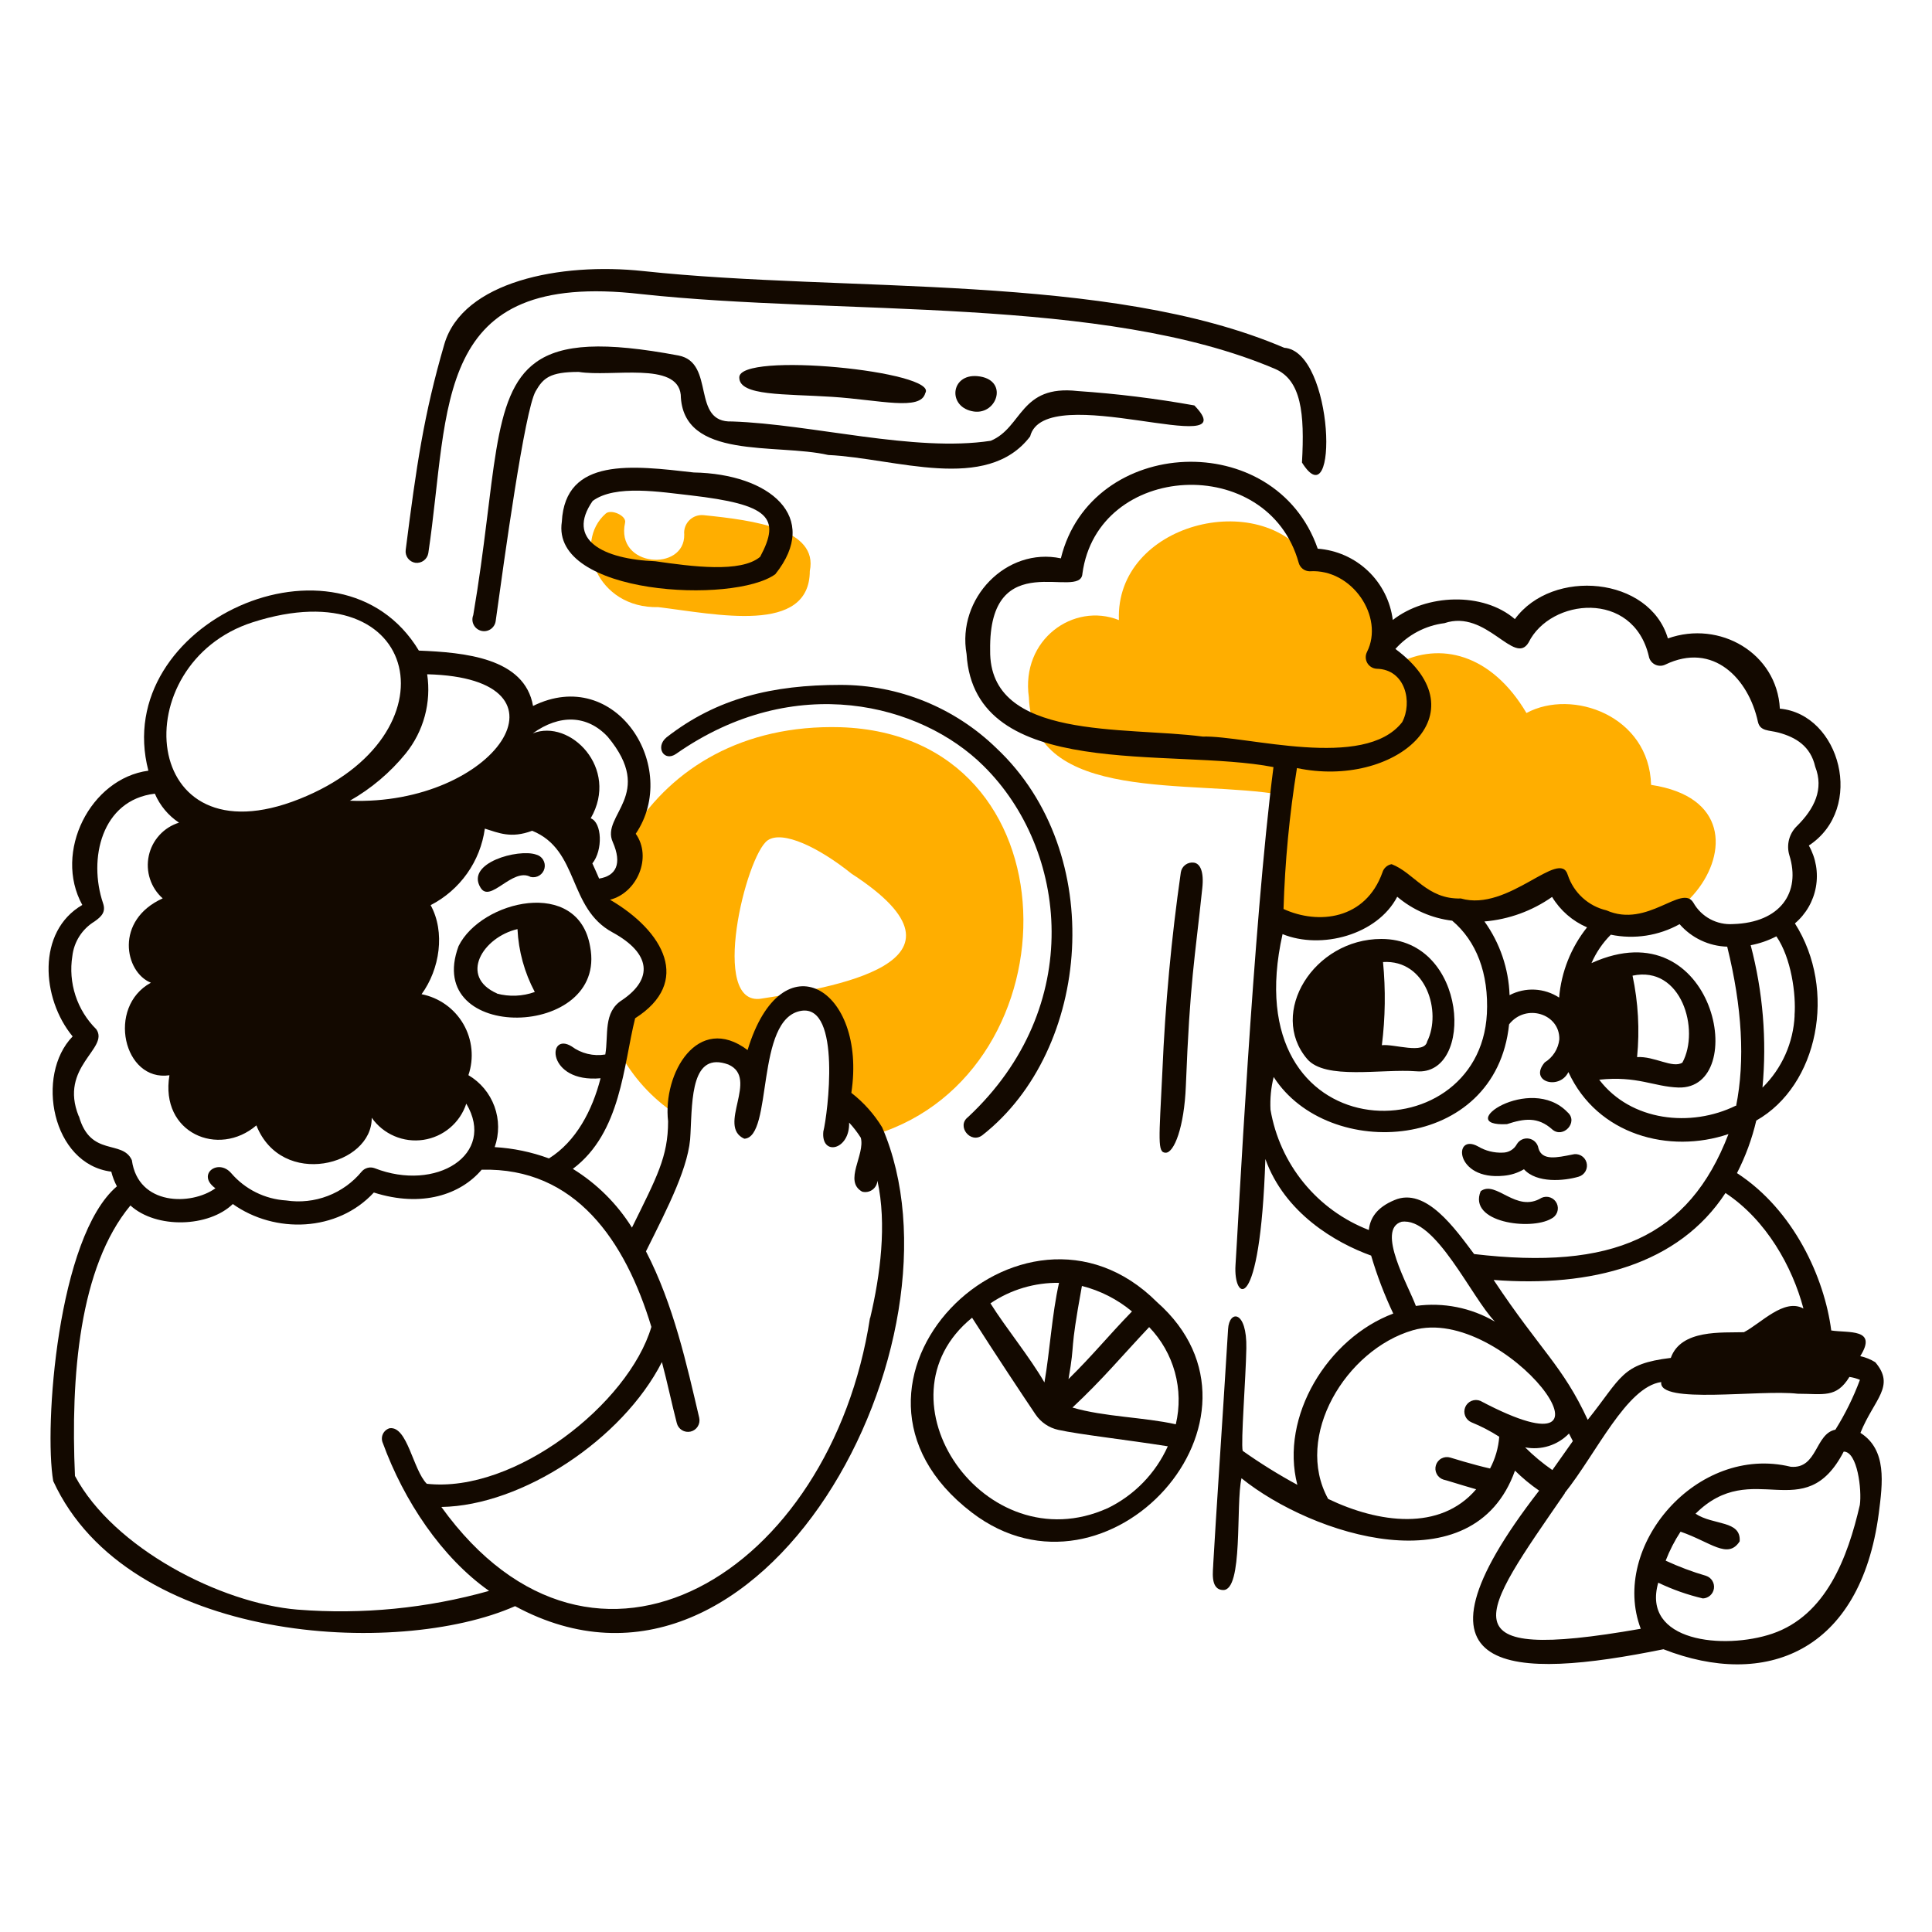
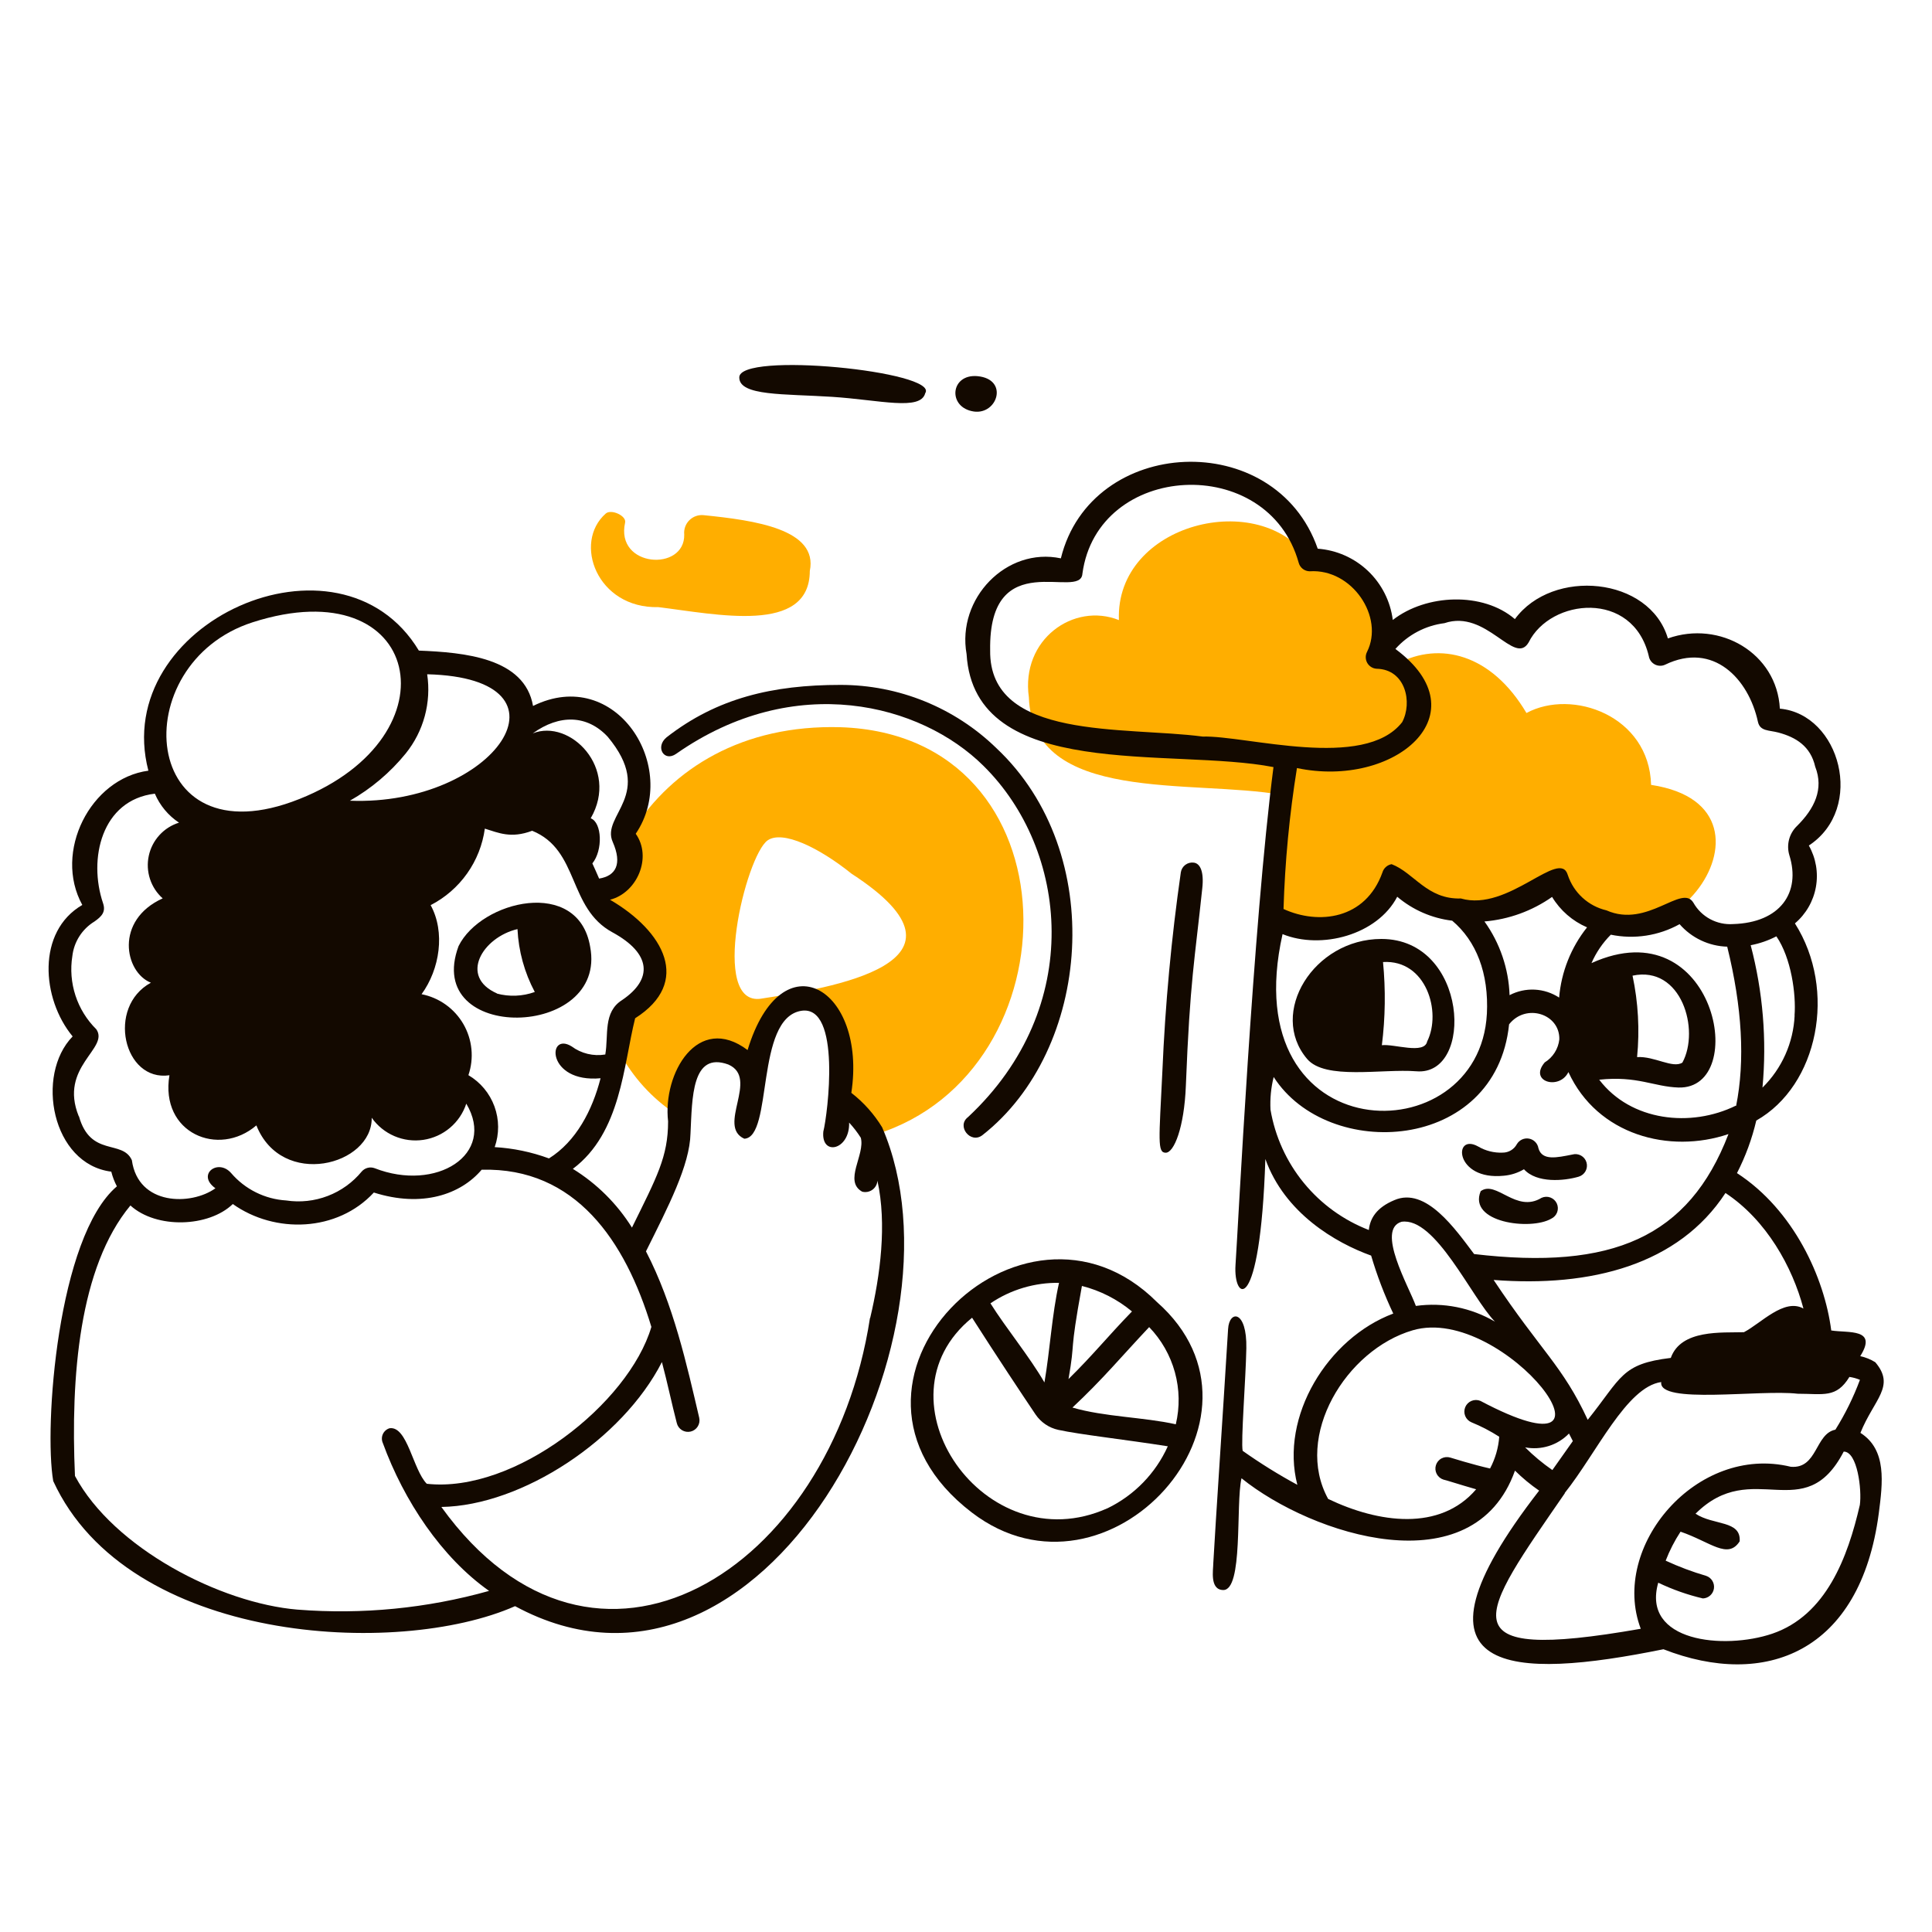
<svg xmlns="http://www.w3.org/2000/svg" viewBox="0 0 167 167" fill="none">
  <path d="M56.906 52.48C61.916 53.089 69.982 54.876 69.999 49.356C70.742 45.741 65.222 44.973 60.814 44.53C60.589 44.508 60.362 44.536 60.149 44.612C59.937 44.688 59.743 44.811 59.584 44.971C59.424 45.13 59.302 45.323 59.226 45.536C59.15 45.748 59.121 45.975 59.144 46.2C59.219 49.44 53.165 49.064 54.033 45.173C54.167 44.58 52.831 43.979 52.364 44.388C49.508 46.893 51.587 52.605 56.906 52.48Z" fill="#FFAE00" />
  <path d="M72.645 62.859C64.162 62.625 58.124 66.441 54.734 71.727C55.92 73.53 53.816 77.263 51.336 76.954C52.513 81.529 55.436 79.55 56.563 83.425C56.914 86.999 53.816 86.138 53.824 87.383C53.839 88.585 53.749 89.786 53.557 90.973C54.704 93.116 56.365 94.941 58.392 96.284C58.759 92.727 62.074 89.237 65.272 92.385C66.374 85.204 73.622 83.108 72.787 95.09C73.831 95.999 74.797 96.993 75.676 98.062C93.119 92.685 93.286 63.527 72.645 62.859ZM65.806 86.322C61.289 87.032 64.471 73.948 66.358 72.637C67.644 71.751 70.766 73.238 73.614 75.526C85.579 83.283 71.61 85.421 65.79 86.322H65.806Z" fill="#FFAE00" />
  <path d="M142.718 67.844C142.559 61.865 135.904 59.494 131.946 61.632C128.898 56.48 124.431 55.453 120.824 57.348C120.228 57.138 119.62 56.962 119.004 56.822C121.425 49.357 115.43 48.029 113.159 48.389C108.984 42.126 96.4 45.207 96.717 53.599C92.809 52.038 88.225 55.269 88.935 60.279C89.261 69.539 103.072 67.326 110.82 68.713C110.678 71.067 110.687 74.399 110.428 79.442C114.152 81.471 117.701 80.862 120.882 76.219C122.928 77.597 125.319 78.374 127.784 78.461C130.249 78.548 132.689 77.942 134.827 76.712C142.576 87.408 155.927 69.84 142.718 67.844Z" fill="#FFAE00" />
  <path d="M160.813 123.855C161.999 120.924 163.869 119.839 162.099 117.751C161.699 117.501 161.258 117.323 160.796 117.225C162.333 114.795 159.761 115.238 158.291 115.004C157.707 110.453 155.052 104.591 150.142 101.402C150.881 99.962 151.442 98.436 151.811 96.859C157.155 93.837 158.817 85.587 155.151 79.817C156.104 79.011 156.745 77.897 156.965 76.669C157.185 75.44 156.968 74.174 156.354 73.087C161.256 69.864 159.06 61.731 153.849 61.255C153.599 56.462 148.655 53.59 144.171 55.185C142.593 49.849 134.202 49.072 130.945 53.515C128.19 51.143 123.28 51.335 120.391 53.59C120.187 51.971 119.429 50.474 118.247 49.35C117.064 48.227 115.529 47.548 113.903 47.428C110.245 36.915 94.305 37.658 91.7 48.263C86.99 47.269 82.69 51.736 83.55 56.537C84.218 67.626 101.252 64.587 110.078 66.307C108.308 80.009 107.014 106.212 106.797 109.326C106.58 112.441 108.926 113.935 109.377 100.183C111.047 104.859 115.431 107.422 118.52 108.533C119.025 110.25 119.665 111.925 120.432 113.543C114.771 115.664 110.613 122.436 112.141 128.347C110.508 127.462 108.93 126.481 107.415 125.408C107.248 124.632 107.682 119.204 107.732 116.557C107.799 113.217 106.246 113.217 106.154 114.887C105.644 123.237 105.102 131.07 104.876 135.119C104.876 135.687 104.55 137.399 105.711 137.44C107.49 137.524 106.797 130.026 107.314 127.779C113.41 132.698 127.355 137.215 130.953 127.12C131.597 127.756 132.296 128.335 133.041 128.848C120.449 145.081 130.786 145.198 143.787 142.559C152.538 145.982 160.804 142.885 162.399 130.819C162.733 128.197 163.126 125.325 160.813 123.855ZM155.887 113.109C154.216 112.182 152.213 114.394 150.743 115.154C148.856 115.213 145.307 114.887 144.422 117.376C140.13 117.893 140.189 119.046 137.241 122.728C135.078 118.052 133.174 116.757 129.108 110.637C137.55 111.288 145.098 109.318 149.148 103.122C152.688 105.46 154.935 109.51 155.887 113.109ZM150.042 95.573C146.15 97.486 140.965 96.918 138.234 93.328C141.524 92.977 142.96 93.937 145.082 94.004C151.294 94.188 148.28 78.398 137.566 83.249C137.965 82.334 138.531 81.501 139.237 80.794C141.263 81.212 143.373 80.889 145.182 79.884C145.696 80.475 146.328 80.953 147.036 81.287C147.745 81.622 148.515 81.807 149.298 81.829C150.593 87.065 150.851 91.691 150.066 95.607L150.042 95.573ZM141.115 84.335C145.357 83.433 146.96 89.035 145.424 91.85C144.589 92.384 143.011 91.282 141.508 91.374C141.739 89.021 141.607 86.647 141.115 84.335ZM155.126 87.775C155.019 90.13 154.026 92.358 152.346 94.012C152.731 89.882 152.386 85.716 151.327 81.704C152.101 81.557 152.849 81.298 153.548 80.936C154.834 82.806 155.26 85.938 155.118 87.783L155.126 87.775ZM124.858 53.865C128.49 52.63 130.903 57.614 132.131 55.535C134.018 51.711 141.149 50.976 142.518 56.704C142.542 56.858 142.602 57.003 142.692 57.129C142.782 57.255 142.9 57.358 143.036 57.431C143.173 57.504 143.325 57.544 143.48 57.548C143.635 57.553 143.789 57.521 143.929 57.456C148.104 55.435 151.152 58.683 151.953 62.391C152.137 63.226 152.905 63.1 153.74 63.326C155.227 63.727 156.504 64.495 156.905 66.273C157.665 68.211 156.847 69.897 155.319 71.409C154.992 71.728 154.759 72.129 154.644 72.57C154.53 73.012 154.537 73.477 154.667 73.914C155.686 77.153 153.882 79.759 149.799 79.876C149.113 79.922 148.427 79.773 147.821 79.447C147.215 79.121 146.714 78.629 146.376 78.03C145.382 76.36 142.418 80.268 138.861 78.69C138.09 78.51 137.379 78.135 136.794 77.601C136.209 77.067 135.771 76.393 135.521 75.642C134.836 73.263 130.386 78.857 126.277 77.663C123.347 77.755 122.244 75.45 120.29 74.698C120.105 74.731 119.933 74.815 119.793 74.941C119.653 75.066 119.55 75.228 119.497 75.408C118.036 79.5 113.953 79.951 110.947 78.573C111.07 74.491 111.457 70.422 112.107 66.39C120.532 68.169 128.19 61.706 120.616 56.095C121.714 54.864 123.221 54.072 124.858 53.865ZM128.315 79.65C130.417 79.474 132.434 78.742 134.16 77.529C134.869 78.7 135.925 79.619 137.183 80.159C135.795 81.9 134.956 84.012 134.769 86.23C134.138 85.817 133.409 85.58 132.656 85.543C131.903 85.506 131.154 85.671 130.486 86.021C130.407 83.73 129.652 81.513 128.315 79.65ZM128.524 87.633C127.88 99.907 106.63 99.598 110.863 80.744C114.203 82.105 119.055 80.819 120.775 77.513C122.121 78.654 123.773 79.374 125.526 79.583C127.597 81.329 128.707 84.109 128.524 87.674V87.633ZM103.958 63.668C97.211 62.775 85.487 64.027 85.588 56.22C85.438 47.035 93.412 51.945 93.562 49.59C94.865 39.913 109.619 39.136 112.258 48.647C112.314 48.856 112.438 49.042 112.61 49.174C112.782 49.307 112.993 49.38 113.21 49.382C116.883 49.139 119.681 53.348 118.161 56.354C118.086 56.502 118.049 56.667 118.053 56.833C118.058 56.999 118.103 57.161 118.186 57.306C118.269 57.45 118.386 57.571 118.528 57.658C118.669 57.746 118.83 57.797 118.996 57.806C121.501 57.857 122.111 60.729 121.201 62.424C117.919 66.632 107.715 63.56 103.958 63.668ZM118.32 106.32C116.123 105.471 114.184 104.066 112.695 102.242C111.204 100.418 110.214 98.238 109.82 95.916C109.772 94.967 109.864 94.016 110.095 93.094C114.788 100.416 129.3 99.615 130.444 88.543C131.888 86.698 134.845 87.624 134.786 89.846C134.741 90.251 134.604 90.641 134.385 90.985C134.167 91.329 133.873 91.619 133.525 91.833C132.106 93.503 134.794 94.263 135.571 92.668C138.076 98.12 144.305 99.757 149.407 98.028C145.975 106.971 139.337 109.802 127.421 108.399C125.81 106.262 123.246 102.554 120.524 103.74C119.004 104.374 118.428 105.293 118.32 106.32ZM121.142 105.61C124.081 105.159 127.213 112.198 129.225 114.244C127.163 113.034 124.754 112.555 122.386 112.883C121.768 111.188 118.929 106.278 121.142 105.61ZM127.196 122.945C128.031 123.285 128.833 123.702 129.592 124.189C129.521 125.15 129.25 126.085 128.799 126.936C127.346 126.611 125.392 126.001 125.367 125.993C125.115 125.914 124.841 125.939 124.607 126.062C124.373 126.185 124.198 126.396 124.119 126.648C124.04 126.9 124.065 127.174 124.188 127.408C124.311 127.642 124.522 127.818 124.774 127.897C124.858 127.897 126.244 128.347 127.597 128.732C124.474 132.389 119.163 131.654 114.805 129.566C111.815 124.139 116.341 116.674 122.119 114.987C130.101 112.658 141.909 128.472 127.964 121.091C127.718 120.989 127.442 120.989 127.196 121.091C126.95 121.193 126.755 121.388 126.653 121.634C126.551 121.88 126.551 122.156 126.653 122.402C126.755 122.648 126.95 122.843 127.196 122.945ZM131.83 125.108C132.512 125.239 133.215 125.199 133.877 124.99C134.538 124.782 135.138 124.412 135.621 123.913C135.746 124.147 135.855 124.356 135.955 124.565C135.37 125.4 134.778 126.235 134.185 127.07C133.343 126.487 132.555 125.831 131.83 125.108ZM135.245 129.065C138.001 125.617 140.589 119.88 143.595 119.463C143.32 121.425 152.154 120.089 155.386 120.473C157.623 120.473 158.726 120.874 159.861 119.02C160.174 119.065 160.48 119.149 160.771 119.271C160.212 120.775 159.501 122.219 158.65 123.579C156.88 123.93 157.114 126.986 154.792 126.786C146.668 124.807 139.136 133.683 141.825 140.789C124.674 143.795 127.939 139.703 135.27 129.065H135.245ZM160.763 130.084C159.719 134.618 157.849 139.628 153.19 141.215C149.014 142.626 141.875 141.924 143.336 136.806C144.57 137.398 145.863 137.854 147.194 138.167C147.429 138.159 147.654 138.068 147.829 137.91C148.004 137.753 148.118 137.539 148.151 137.305C148.184 137.072 148.133 136.835 148.009 136.636C147.884 136.436 147.694 136.286 147.47 136.213C146.275 135.864 145.108 135.425 143.979 134.902C144.318 134.024 144.749 133.184 145.265 132.397C147.854 133.282 149.348 134.827 150.375 133.232C150.509 131.395 148.113 131.871 146.56 130.844C151.503 125.918 155.953 132.047 159.368 125.475C160.554 125.466 160.946 128.781 160.763 130.084Z" fill="#130900" />
-   <path d="M67.017 49.633C70.975 44.681 66.533 40.957 59.97 40.84C54.676 40.239 48.856 39.487 48.564 45.099C47.596 51.461 63.461 52.229 67.017 49.633ZM51.228 43.303C53.181 41.85 57.164 42.543 59.703 42.819C66.466 43.604 67.527 44.731 65.707 48.13C64.037 49.541 59.786 48.965 56.647 48.514C52.13 48.338 48.89 46.66 51.228 43.303Z" fill="#130900" />
-   <path d="M35.904 48.648C36.163 48.679 36.423 48.61 36.631 48.455C36.84 48.299 36.98 48.069 37.023 47.813C38.927 35.087 37.291 23.347 55.394 25.418C72.72 27.297 95.373 25.552 110.219 31.889C112.474 32.866 112.783 35.705 112.541 39.98C115.731 45.099 115.347 30.369 111.004 30.061C95.824 23.556 73.179 25.318 55.594 23.431C48.429 22.662 40.004 24.332 38.41 29.743C36.623 35.872 35.996 40.273 35.069 47.529C35.033 47.788 35.101 48.05 35.257 48.26C35.414 48.469 35.646 48.608 35.904 48.648Z" fill="#130900" />
  <path d="M79.976 33.985C81.221 32.106 63.844 30.353 63.903 32.632C63.903 34.244 67.81 34.035 71.927 34.302C76.043 34.569 79.576 35.538 79.976 33.985Z" fill="#130900" />
-   <path d="M89.044 37.725C90.297 32.715 107.966 39.93 103.239 35.045C99.902 34.446 96.535 34.031 93.153 33.801C88.142 33.233 88.401 36.949 85.638 38.101C79.033 39.111 70.182 36.665 63.293 36.431C59.686 36.581 61.89 31.346 58.642 30.728C52.229 29.526 48.555 29.709 46.318 31.321C42.401 34.143 42.927 41.341 40.907 53.173C40.854 53.305 40.83 53.447 40.835 53.59C40.841 53.732 40.877 53.871 40.941 53.999C41.004 54.126 41.094 54.239 41.204 54.329C41.315 54.419 41.443 54.486 41.58 54.523C41.718 54.56 41.861 54.568 42.002 54.546C42.143 54.524 42.277 54.472 42.397 54.394C42.516 54.316 42.617 54.214 42.694 54.094C42.772 53.974 42.822 53.84 42.844 53.699C43.595 48.288 45.349 35.479 46.301 33.818C46.952 32.682 47.528 32.148 50.025 32.148C52.88 32.615 58.533 31.221 58.843 34.118C58.976 39.813 67.1 38.293 71.593 39.329C77.354 39.596 85.287 42.652 89.044 37.725Z" fill="#130900" />
  <path d="M83.675 96.56C82.648 97.337 83.901 98.915 84.92 98.121C94.305 90.765 95.775 73.74 86.13 64.671C82.52 61.16 77.681 59.198 72.645 59.202C66.8 59.202 61.982 60.33 57.615 63.736C56.605 64.571 57.407 65.899 58.45 65.156C68.712 57.975 79.609 60.839 85.011 66.2C92.318 73.406 93.854 87.049 83.675 96.56Z" fill="#130900" />
  <path d="M84.494 32.515C82.13 32.298 81.88 35.237 84.185 35.572C86.231 35.855 87.216 32.774 84.494 32.515Z" fill="#130900" />
  <path d="M39.638 81.78C36.515 90.18 52.555 89.846 51.011 81.83C49.992 75.801 41.575 77.839 39.638 81.78ZM42.978 85.88C39.638 84.418 41.725 81.012 44.731 80.31C44.822 82.21 45.333 84.067 46.226 85.746C45.169 86.126 44.02 86.173 42.936 85.88H42.978Z" fill="#130900" />
  <path d="M103.197 74.566C102.938 74.529 102.674 74.597 102.463 74.753C102.252 74.909 102.111 75.142 102.07 75.401C101.251 81.101 100.719 86.839 100.475 92.593C100.183 98.597 100.032 99.632 100.759 99.641C101.486 99.649 102.362 97.453 102.504 93.862C102.863 84.677 103.272 83.007 103.924 76.778C104.082 75.334 103.74 74.641 103.197 74.566Z" fill="#130900" />
  <path d="M100.008 112.55C88.318 100.86 69.472 119.631 84.01 130.745C95.775 139.746 111.339 122.545 100.008 112.55ZM93.52 111.156C95.109 111.559 96.586 112.312 97.846 113.36C95.725 115.548 94.506 117.093 92.36 119.205C92.986 115.631 92.385 117.368 93.52 111.156ZM91.541 110.888C90.924 113.635 90.757 116.734 90.281 119.497C88.986 117.26 86.941 114.779 85.613 112.659C87.371 111.469 89.453 110.851 91.575 110.888H91.541ZM95.716 130.377C85.145 135.12 75.343 120.95 84.026 113.903C86.089 117.134 88.377 120.583 89.504 122.253C89.965 122.94 90.674 123.422 91.483 123.597C93.362 124.006 97.245 124.432 100.944 125.016C99.886 127.36 98.039 129.257 95.725 130.377H95.716ZM101.628 123.113C98.865 122.495 95.466 122.478 92.702 121.668C95.374 119.163 96.877 117.318 99.332 114.713C100.389 115.808 101.154 117.151 101.557 118.618C101.96 120.086 101.987 121.632 101.636 123.113H101.628Z" fill="#130900" />
  <path d="M119.405 81.162C113.56 81.162 109.611 87.558 112.984 91.532C114.554 93.386 119.447 92.367 122.428 92.601C127.463 93.035 126.92 81.162 119.405 81.162ZM123.363 90.021C123.129 91.173 120.482 90.213 119.447 90.347C119.746 87.961 119.779 85.55 119.547 83.157C123.279 82.932 124.632 87.474 123.363 90.021Z" fill="#130900" />
  <path d="M133.249 103.54C131.044 104.893 129.333 101.979 127.989 102.964C126.87 105.678 132.314 106.379 134.084 105.344C134.323 105.233 134.508 105.032 134.6 104.784C134.69 104.537 134.679 104.264 134.568 104.025C134.458 103.785 134.256 103.6 134.009 103.509C133.762 103.418 133.488 103.43 133.249 103.54Z" fill="#130900" />
-   <path d="M41.533 76.72C42.368 78.131 44.288 74.95 45.866 75.801C46.123 75.862 46.394 75.819 46.618 75.68C46.843 75.541 47.004 75.319 47.065 75.062C47.126 74.805 47.082 74.535 46.943 74.31C46.804 74.085 46.583 73.925 46.325 73.864C44.806 73.347 40.222 74.582 41.533 76.72Z" fill="#130900" />
  <path d="M129.993 101.628C130.606 101.574 131.2 101.383 131.73 101.069C132.832 102.296 135.212 102.079 136.456 101.712C136.709 101.638 136.923 101.468 137.051 101.237C137.179 101.005 137.209 100.733 137.136 100.48C137.063 100.226 136.892 100.012 136.661 99.885C136.43 99.757 136.158 99.726 135.905 99.799C134.585 100.058 133.299 100.359 132.982 99.257C132.949 99.051 132.854 98.86 132.708 98.711C132.563 98.561 132.375 98.46 132.171 98.422C131.965 98.384 131.754 98.409 131.564 98.496C131.375 98.583 131.217 98.726 131.112 98.906C130.993 99.126 130.817 99.309 130.602 99.437C130.387 99.565 130.142 99.632 129.893 99.632C129.146 99.665 128.406 99.479 127.763 99.098C125.584 97.887 125.718 102.07 129.993 101.628Z" fill="#130900" />
  <path d="M73.589 94.464C74.958 85.437 67.585 81.004 64.621 90.765C60.312 87.533 57.273 92.785 57.749 96.927C57.749 100 56.772 101.745 54.626 106.112C53.336 104.049 51.587 102.312 49.516 101.035C53.691 97.904 53.883 92.076 54.901 88.017C59.803 84.903 57.407 80.502 52.73 77.772C55.069 77.179 56.396 74.106 54.952 72.069C58.834 66.341 53.24 57.481 46.075 61.022C45.349 56.847 40.114 56.396 36.206 56.237C29.367 44.898 9.486 53.833 12.826 66.617C7.816 67.284 4.593 73.647 7.114 78.223C3.165 80.519 3.574 86.314 6.279 89.587C3.031 92.927 4.476 100.626 9.619 101.277C9.729 101.719 9.892 102.144 10.104 102.546C4.968 106.922 3.791 123.346 4.601 128.022C11.072 142.092 34.377 143.32 44.523 138.835C65.974 150.425 84.201 115.79 76.252 97.445C75.553 96.297 74.65 95.287 73.589 94.464ZM52.53 63.685C56.705 68.695 51.912 70.449 52.964 72.779C53.799 74.683 53.24 75.71 51.787 75.944C51.611 75.526 51.419 75.109 51.203 74.632C52.129 73.489 52.038 71.092 51.06 70.733C53.566 66.399 49.257 62.099 46.05 63.393C48.364 61.723 50.76 61.79 52.53 63.685ZM46 71.81C50.108 73.48 49.056 78.49 52.947 80.594C56.288 82.415 56.463 84.619 53.782 86.439C52.112 87.483 52.614 89.471 52.321 91.149C51.813 91.234 51.294 91.215 50.793 91.095C50.292 90.974 49.821 90.754 49.407 90.447C47.278 89.136 47.228 93.629 51.912 93.203C51.203 95.975 49.8 98.664 47.453 100.133C45.946 99.578 44.364 99.249 42.761 99.156C43.162 98.017 43.155 96.773 42.74 95.639C42.326 94.504 41.53 93.549 40.489 92.936C40.736 92.211 40.825 91.442 40.749 90.68C40.674 89.918 40.437 89.18 40.053 88.517C39.669 87.855 39.149 87.282 38.526 86.837C37.902 86.392 37.191 86.086 36.44 85.938C38.018 83.776 38.502 80.569 37.224 78.24C38.479 77.594 39.559 76.657 40.375 75.505C41.19 74.355 41.717 73.024 41.909 71.626C43.086 71.986 44.163 72.503 46 71.81ZM36.924 58.283C50.401 58.617 42.769 69.698 30.244 69.213C32.092 68.163 33.728 66.779 35.07 65.13C35.837 64.18 36.397 63.08 36.716 61.901C37.035 60.723 37.106 59.49 36.924 58.283ZM21.835 53.791C36.448 49.098 39.596 63.611 25.885 69.063C11.999 74.608 10.73 57.356 21.835 53.791ZM6.805 96.484C5.069 92.192 9.477 90.639 8.325 88.969C7.501 88.155 6.884 87.156 6.524 86.055C6.164 84.954 6.071 83.784 6.254 82.64C6.324 82.031 6.532 81.446 6.862 80.93C7.192 80.413 7.635 79.979 8.158 79.659C8.793 79.216 9.16 78.824 8.91 78.081C7.607 74.248 8.776 69.147 13.385 68.604C13.821 69.625 14.547 70.496 15.473 71.109C14.823 71.312 14.239 71.684 13.78 72.187C13.321 72.69 13.004 73.305 12.861 73.971C12.717 74.636 12.753 75.328 12.964 75.975C13.175 76.623 13.554 77.202 14.062 77.655C9.887 79.55 10.772 84.034 13.043 84.945C9.185 87.04 10.68 93.528 14.646 92.944C13.811 97.954 18.896 100.075 22.161 97.278C24.357 102.78 32.181 100.743 32.131 96.618C32.625 97.319 33.304 97.868 34.092 98.205C34.88 98.543 35.746 98.654 36.594 98.528C37.442 98.401 38.238 98.042 38.893 97.489C39.549 96.937 40.038 96.213 40.306 95.399C42.919 99.799 37.692 103.056 32.382 100.977C32.19 100.906 31.98 100.895 31.782 100.946C31.584 100.997 31.405 101.106 31.271 101.26C30.491 102.209 29.479 102.938 28.333 103.376C27.187 103.816 25.946 103.95 24.733 103.766C23.823 103.71 22.934 103.472 22.118 103.066C21.302 102.66 20.575 102.094 19.982 101.403C18.846 100.1 16.959 101.528 18.621 102.713C16.533 104.216 11.941 104.233 11.398 100.284C10.58 98.472 7.824 100.05 6.822 96.484H6.805ZM25.735 139.136C19.055 138.585 9.82 133.817 6.48 127.58C6.096 118.979 6.847 109.535 11.273 104.2C13.527 106.246 18.053 106.079 20.124 104.075C23.764 106.663 29.159 106.496 32.315 103.081C36.49 104.409 39.83 103.24 41.633 101.11C49.749 100.893 54.058 107.272 56.304 114.696C54.342 121.326 44.506 129.1 36.891 128.256C35.688 127.037 35.221 123.246 33.676 123.455C33.548 123.493 33.431 123.558 33.331 123.645C33.23 123.733 33.15 123.841 33.094 123.962C33.039 124.082 33.01 124.214 33.01 124.347C33.009 124.48 33.037 124.611 33.091 124.733C34.92 129.743 38.176 134.627 42.276 137.516C36.906 139.024 31.312 139.572 25.752 139.136H25.735ZM75.2 113.927C71.81 135.922 51.386 148.63 38.151 130.26C45.132 130.151 53.807 124.415 57.215 117.735C57.707 119.581 58.05 121.275 58.5 123.004C58.561 123.261 58.722 123.483 58.946 123.622C59.171 123.76 59.442 123.804 59.699 123.743C59.956 123.682 60.178 123.522 60.316 123.297C60.455 123.072 60.498 122.802 60.438 122.545C59.369 117.986 58.217 112.75 55.837 108.166C57.749 104.325 59.627 100.718 59.686 97.971C59.836 94.923 59.778 90.856 62.959 92.017C65.656 93.203 61.932 97.344 64.337 98.43C66.842 98.313 65.247 88.034 69.255 87.374C72.754 86.815 71.543 96.334 71.167 97.812C70.959 99.975 73.472 99.424 73.397 97.035C73.773 97.441 74.111 97.879 74.407 98.347C74.799 99.808 72.896 102.096 74.524 103.006C74.674 103.046 74.832 103.052 74.985 103.023C75.138 102.995 75.282 102.933 75.409 102.842C75.535 102.751 75.639 102.633 75.715 102.497C75.79 102.361 75.834 102.209 75.843 102.054C76.67 105.82 76.094 110.22 75.217 113.927H75.2Z" fill="#130900" />
-   <path d="M130.26 97.169C131.746 96.684 132.923 96.509 134.167 97.62C135.111 98.455 136.472 96.985 135.495 96.142C132.272 92.769 125.508 97.428 130.26 97.169Z" fill="#130900" />
</svg>